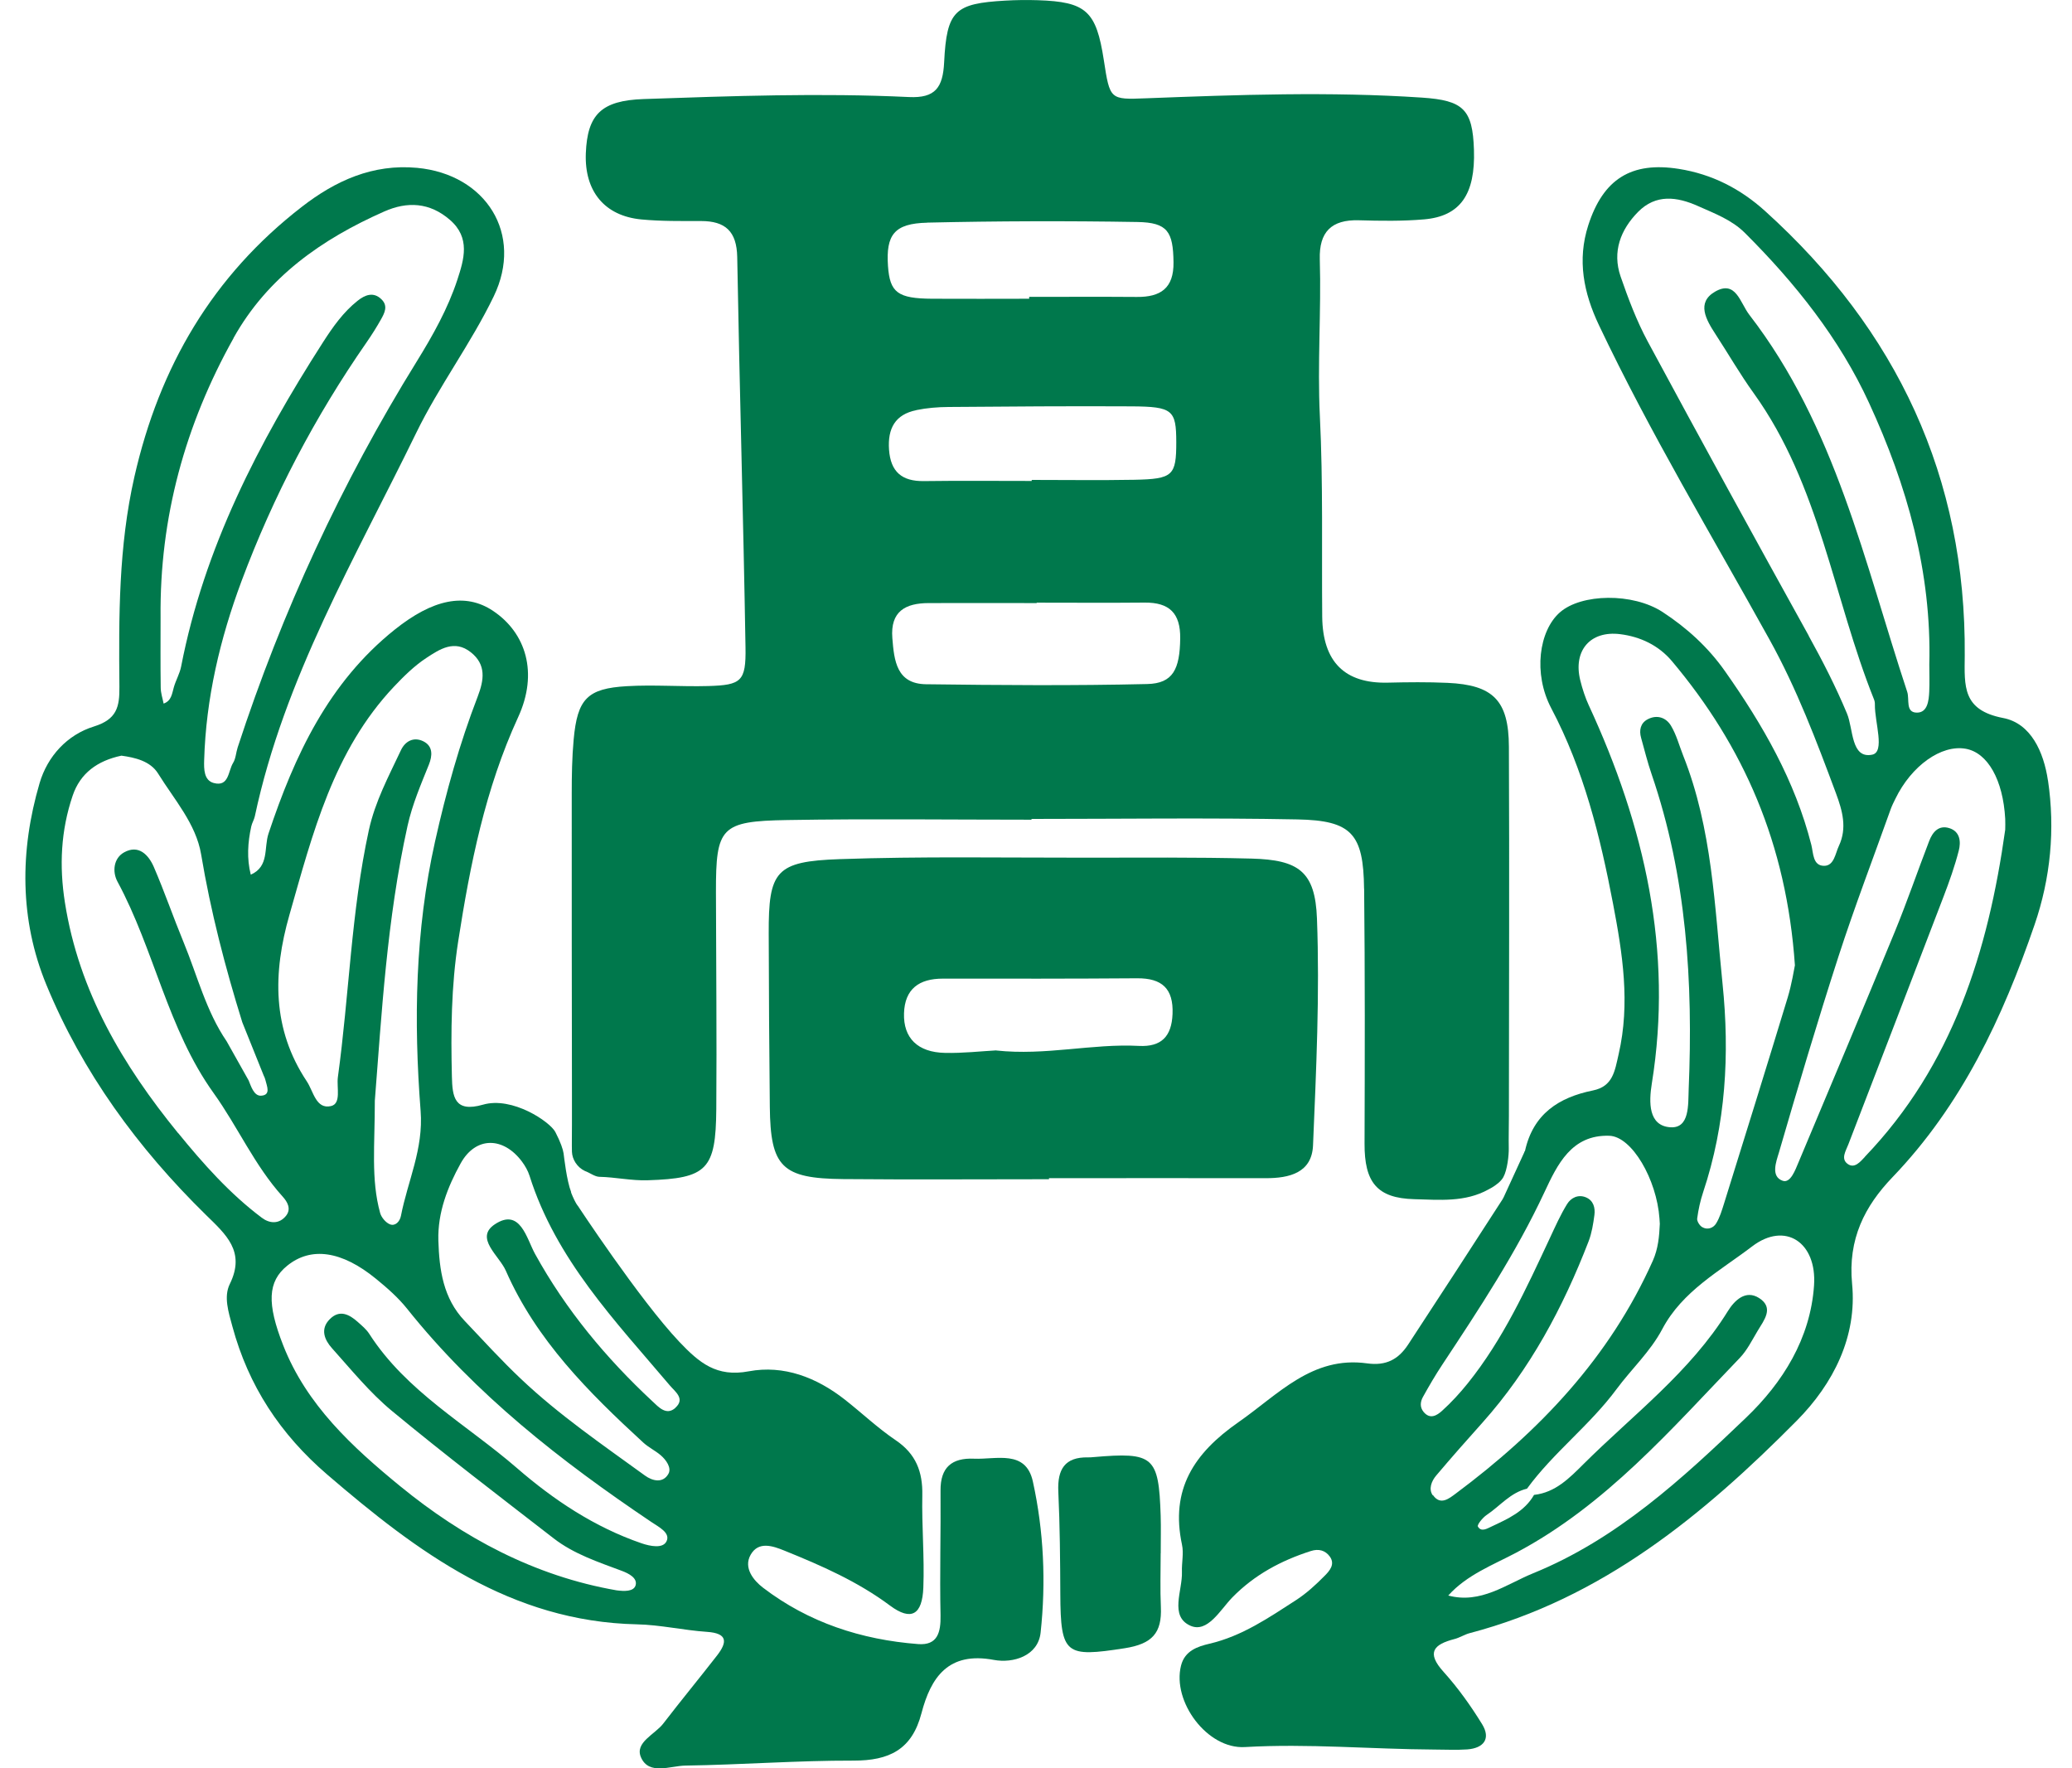
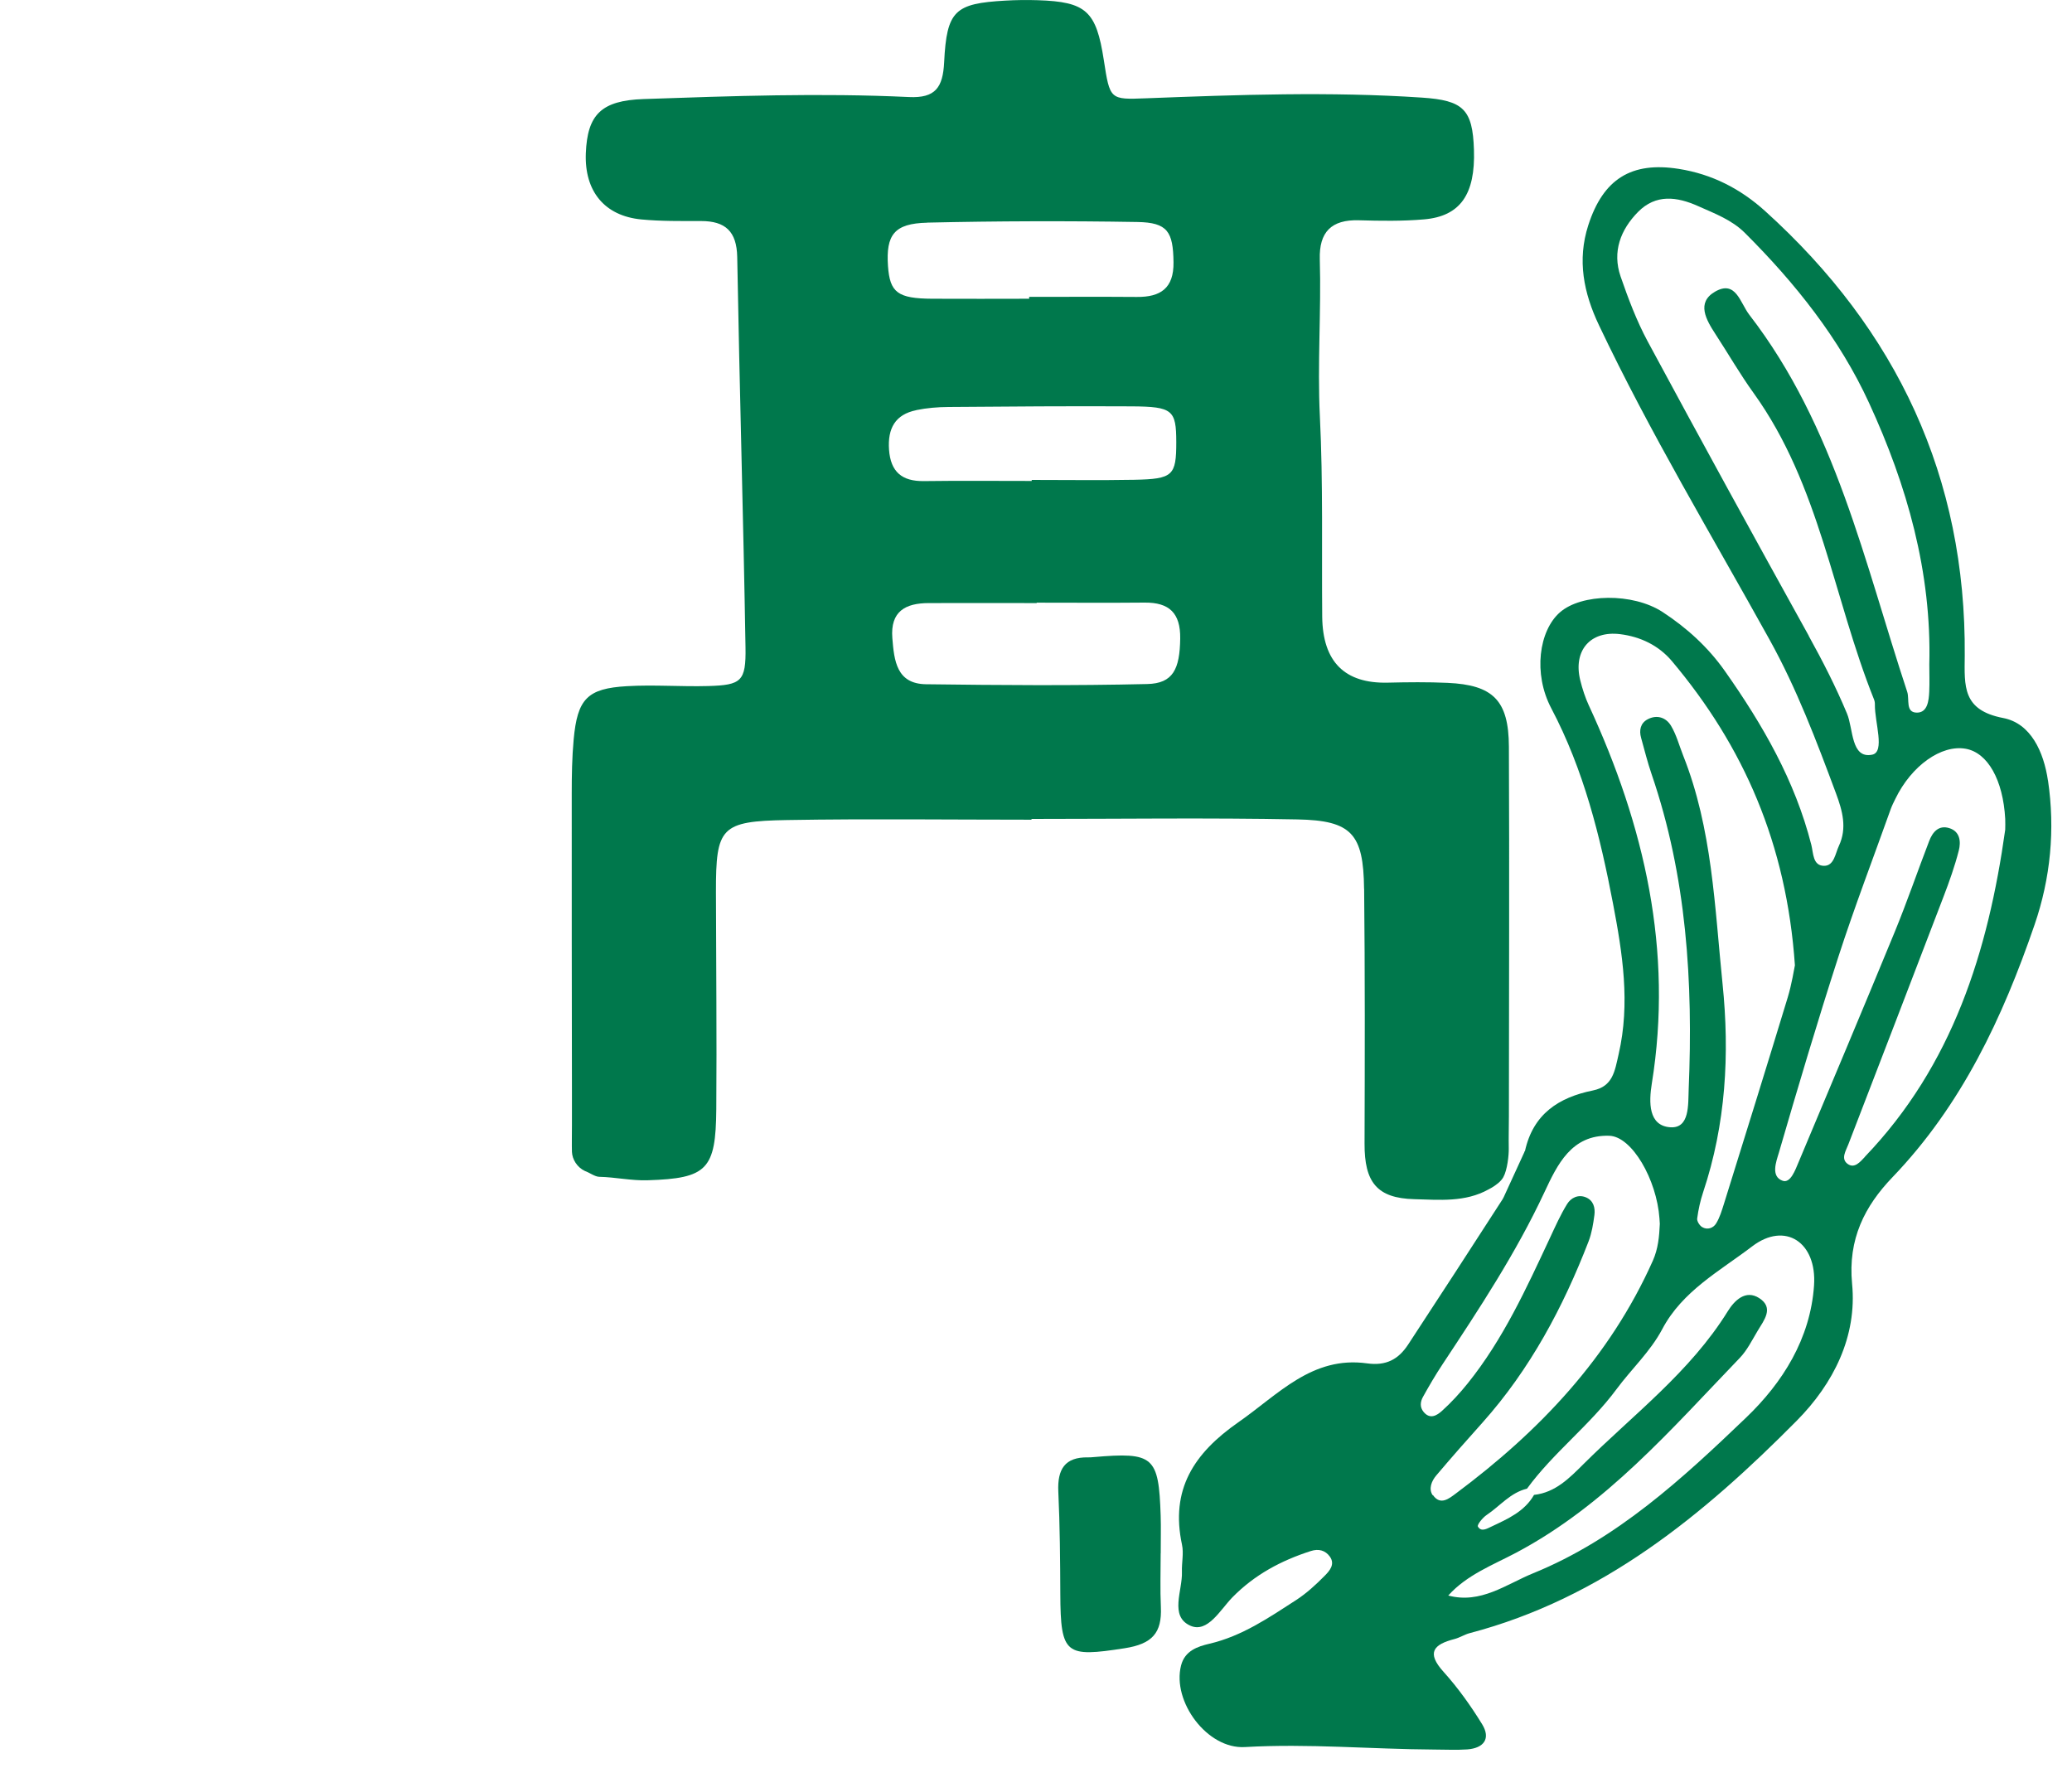
<svg xmlns="http://www.w3.org/2000/svg" id="_レイヤー_1" viewBox="0 0 300 256">
  <defs>
    <style>.cls-1{fill:#00784C;stroke-width:0px;}</style>
  </defs>
-   <path class="cls-1" d="M151.88,170.72c-9.93,0-19.87.07-29.8-.02-8.89-.08-10.53-1.76-10.62-10.47-.09-8.36-.14-16.72-.16-25.08-.03-9.05.99-10.45,10.29-10.77,11.75-.41,23.52-.2,35.28-.21,8.1,0,16.21-.08,24.31.13,6.83.18,9.25,1.84,9.5,8.7.41,10.92-.11,21.89-.57,32.82-.17,3.98-3.43,4.76-6.86,4.75-10.46-.02-20.91,0-31.37,0,0,.05,0,.11,0,.16ZM144.22,152.08c7.19.78,13.9-1.02,20.68-.66,3.25.17,4.74-1.37,4.87-4.62.15-3.69-1.54-5.19-5.12-5.17-9.38.07-18.77.06-28.15.05-3.41,0-5.5,1.48-5.61,5.02-.11,3.58,1.98,5.65,5.92,5.73,2.6.06,5.2-.24,7.41-.36Z" />
  <path class="cls-1" d="M168.05,224.89c0,2.59-.09,5.19.03,7.77.17,3.75-1.26,5.34-5.23,5.96-8.57,1.33-9.29.97-9.33-7.87-.02-4.94-.06-9.89-.29-14.82-.14-3.18.91-5.01,4.32-4.94.26,0,.52-.01.78-.04,8.7-.75,9.44-.12,9.72,8.47.06,1.82,0,3.64.01,5.46Z" />
-   <path class="cls-1" d="M82.7,172.6c-.66-1.69-1.02-5.05-1.1-5.62s-.43-1.62-1.19-3.09-6.22-5.2-10.49-3.96c-4.14,1.19-4.42-1.17-4.49-4.05-.16-6.55-.1-13.1.91-19.59,1.73-11.13,3.91-22.08,8.68-32.46,2.95-6.4,1.14-12.2-3.63-15.39-4.05-2.71-8.76-1.66-14.22,2.7-9.63,7.69-14.52,18.25-18.29,29.53-.69,2.06.13,4.77-2.57,5.96-.59-2.33-.44-4.66.07-6.98.11-.51.41-.97.52-1.48,4.25-19.98,14.56-37.43,23.36-55.49,3.31-6.8,7.94-12.96,11.23-19.78,4.35-9.01-1.12-17.66-11.09-18.6-6.44-.6-11.84,1.88-16.68,5.63-12.92,9.99-20.63,23.13-24.26,39.1-2.3,10.13-2.26,20.23-2.17,30.42.03,2.91-.38,4.7-3.7,5.73-3.84,1.19-6.71,4.29-7.86,8.21-2.87,9.78-2.9,19.76.98,29.17,5.23,12.7,13.27,23.68,23.08,33.3,2.9,2.84,5.81,5.31,3.48,10.04-.9,1.83-.19,4.05.38,6.14,2.33,8.61,6.93,15.59,13.72,21.43,13.07,11.23,26.56,21.29,44.85,21.69,3.38.07,6.75.86,10.14,1.09,2.98.2,2.98,1.46,1.47,3.41-2.57,3.31-5.24,6.54-7.79,9.86-1.22,1.59-4.18,2.74-3.23,4.9,1.15,2.63,4.24,1.22,6.43,1.19,8.11-.12,16.22-.74,24.33-.72,5.16.01,8.47-1.57,9.85-6.86,1.36-5.19,3.88-8.96,10.48-7.72,2.77.52,6.4-.55,6.77-3.95.79-7.29.46-14.69-1.12-21.87-1.02-4.66-5.3-3.17-8.53-3.31-3.2-.14-4.87,1.25-4.84,4.62.05,6.02-.13,12.04,0,18.06.05,2.47-.44,4.37-3.23,4.16-8.23-.63-15.88-3.12-22.48-8.17-1.32-1.01-2.88-2.85-1.78-4.77,1.14-1.99,3.19-1.28,4.91-.58,5.34,2.16,10.57,4.45,15.27,7.95,3.07,2.28,4.67,1.33,4.82-2.62.17-4.44-.24-8.9-.15-13.35.07-3.41-.92-6-3.86-7.98-2.59-1.75-4.88-3.93-7.35-5.87-4.09-3.21-8.84-5.05-13.92-4.1-4.67.88-7.17-1.24-10.05-4.27-5.76-6.08-14.9-20-14.73-19.75s-.29-.2-.95-1.88ZM41.9,132.47c3.37-11.8,6.37-23.77,15.15-33.07,1.43-1.51,2.95-3.01,4.67-4.14,1.92-1.26,4.08-2.72,6.46-.82,2.25,1.79,1.9,4.01.99,6.39-2.63,6.82-4.58,13.83-6.18,20.99-2.89,12.91-3.1,25.96-2.09,39.01.43,5.52-1.87,10.15-2.85,15.2-.16.82-.81,1.5-1.56,1.23-.61-.22-1.27-1-1.45-1.65-1.35-4.88-.76-9.87-.77-16.26.98-12.39,1.73-26.21,4.74-39.8.69-3.11,1.92-5.95,3.09-8.86.5-1.25.64-2.67-.83-3.38-1.39-.67-2.61,0-3.22,1.3-1.77,3.77-3.74,7.41-4.65,11.6-2.56,11.79-2.84,23.84-4.48,35.73-.2,1.49.53,3.84-1,4.19-2.17.5-2.53-2.12-3.5-3.58-5.05-7.59-4.91-15.71-2.52-24.08ZM33.81,48.94c4.93-8.83,12.79-14.33,21.82-18.32,3.34-1.48,6.57-1.33,9.5,1.2,3.02,2.6,2.05,5.74,1.09,8.68-1.38,4.2-3.55,8.06-5.88,11.83-10.89,17.58-19.51,36.23-25.93,55.88-.24.74-.27,1.61-.66,2.24-.73,1.17-.58,3.5-2.8,2.91-1.43-.38-1.43-2.02-1.39-3.31.26-8.96,2.3-17.58,5.41-25.92,4.59-12.28,10.64-23.83,18.13-34.6.74-1.07,1.44-2.18,2.08-3.32.5-.9,1.02-1.9.09-2.84-1.19-1.21-2.46-.65-3.49.17-2.07,1.64-3.58,3.78-5,5.99-9.35,14.57-17.22,29.78-20.56,46.99-.2,1.01-.75,1.94-1.04,2.94-.28.96-.34,2-1.49,2.4-.15-.76-.41-1.52-.42-2.29-.05-3.4-.02-6.8-.02-10.19-.15-14.46,3.56-27.89,10.57-40.43ZM25.79,164.05c-8-9.82-14.37-20.52-16.39-33.38-.84-5.31-.59-10.44,1.12-15.48,1.1-3.25,3.57-5.05,7.06-5.79,1.95.27,4.18.77,5.31,2.59,2.33,3.76,5.49,7.28,6.23,11.7,1.38,8.27,3.48,16.33,5.96,24.31l3.1,7.71h0c.11.21.2.44.26.69.2.85.82,2.15-.65,2.23-1.05.05-1.47-1.46-1.79-2.21l-3.18-5.66c-2.99-4.38-4.25-9.53-6.24-14.35-1.49-3.61-2.76-7.31-4.31-10.9-.77-1.77-2.21-3.27-4.3-2.11-1.53.85-1.73,2.79-.97,4.22,5.35,9.89,7.26,21.33,13.93,30.63,3.5,4.88,5.92,10.48,10,14.99.68.75,1.28,1.78.48,2.78-1,1.24-2.39,1.12-3.5.28-4.64-3.48-8.49-7.82-12.11-12.26ZM96.51,223.12c-.5,1.12-2.39.73-3.62.31-6.79-2.33-12.7-6.26-18.05-10.9-7.27-6.3-15.99-11.04-21.38-19.43-.42-.65-1.05-1.17-1.63-1.69-1.26-1.13-2.67-1.87-4.1-.41-1.41,1.43-.73,3,.34,4.19,2.79,3.11,5.47,6.42,8.67,9.07,7.66,6.34,15.57,12.37,23.43,18.46,2.93,2.27,6.45,3.42,9.89,4.71.98.37,2.26,1.03,1.97,2.07-.27.95-1.68.88-2.75.74-11.88-2.06-22.26-7.64-31.39-15.12-6.82-5.59-13.5-11.7-16.89-20.36-2.36-6.02-2.27-9.22.6-11.53,3.43-2.77,7.86-2.16,12.83,1.9,1.62,1.32,3.23,2.73,4.52,4.35,9.92,12.43,22.27,22.06,35.35,30.86,1.08.73,2.77,1.55,2.22,2.77ZM97.79,203.82c-1.31,1.18-2.45-.13-3.32-.94-6.73-6.27-12.54-13.25-17.01-21.36-1.21-2.2-2.14-6.72-5.82-4.27-2.96,1.97.63,4.53,1.59,6.7,4.41,10.06,11.99,17.62,19.9,24.89.76.7,1.73,1.16,2.52,1.83.82.7,1.61,1.84,1.13,2.7-.79,1.41-2.32,1.04-3.4.25-6.13-4.45-12.4-8.74-17.92-13.96-2.85-2.69-5.49-5.59-8.19-8.44-3.1-3.26-3.67-7.38-3.8-11.62-.12-4.06,1.35-7.78,3.22-11.16,2.18-3.95,6.18-3.89,8.88-.28.46.62.87,1.33,1.1,2.06,3.82,12.1,12.39,21,20.31,30.35.77.91,2.26,1.93.81,3.23Z" />
  <path class="cls-1" d="M296.52,113.01c-.62-4.18-2.48-8.29-6.48-9.06-5.93-1.14-5.61-4.59-5.57-9.02.21-25.83-9.83-47.14-28.9-64.37-3.6-3.25-7.7-5.35-12.51-6.11-6.86-1.08-10.94,1.46-13.1,8.17-1.62,5.05-.67,9.77,1.54,14.44,7.41,15.62,16.33,30.42,24.69,45.51,3.96,7.14,6.81,14.69,9.64,22.29.94,2.52,1.63,5.03.42,7.6-.52,1.1-.69,2.9-2.15,2.89-1.64-.01-1.54-1.84-1.84-3.03-2.36-9.28-7.03-17.38-12.49-25.13-2.46-3.5-5.54-6.29-9.04-8.58-4.34-2.83-11.78-2.67-14.87.04-3.04,2.66-3.9,8.87-1.26,13.88,4.71,8.93,7.09,18.55,8.95,28.31,1.37,7.17,2.51,14.41.81,21.78-.56,2.44-.82,4.66-3.72,5.25-4.98,1.01-8.66,3.42-9.84,8.76-.01.05-.08.09-.11.14l.02.03-3.02,6.58h-.01c-.04.07-.07.15-.11.22-4.54,7.04-9.1,14.06-13.69,21.06-1.4,2.13-3.17,3.11-5.95,2.72-7.95-1.1-12.83,4.49-18.62,8.52-6.47,4.51-9.88,9.74-8.17,17.74.27,1.25-.06,2.61-.01,3.92.1,2.71-1.85,6.43,1.22,7.8,2.49,1.11,4.33-2.3,6.07-4.09,3.22-3.29,7.07-5.34,11.37-6.72,1.11-.36,2.09-.12,2.76.81.8,1.13-.07,2.08-.74,2.76-1.27,1.29-2.64,2.55-4.15,3.53-3.95,2.55-7.83,5.22-12.55,6.32-1.7.4-3.56,1-4.11,3.16-1.32,5.21,3.79,12.12,9.24,11.8,9.19-.53,18.32.31,27.48.36,1.57,0,3.15.09,4.71-.02,2.4-.18,3.46-1.55,2.15-3.67-1.64-2.66-3.48-5.24-5.57-7.56-2.53-2.8-1.44-3.97,1.58-4.75.75-.19,1.44-.65,2.19-.85,19.18-5.03,33.83-17.09,47.36-30.75,5.33-5.38,8.76-12.22,8.02-19.82-.63-6.5,1.86-11.28,5.83-15.42,10.05-10.46,15.98-23.15,20.59-36.57,2.31-6.73,3-13.78,1.94-20.92ZM261.89,92.05c-7.85-14.17-15.65-28.37-23.33-42.63-1.6-2.98-2.81-6.19-3.92-9.4-1.23-3.58,0-6.77,2.53-9.34,2.57-2.6,5.6-2.23,8.72-.83,2.39,1.07,4.86,1.98,6.76,3.88,7.28,7.26,13.68,15.28,17.97,24.61,5.5,11.94,9.07,24.49,8.72,37.86,0,1.31.05,2.62-.01,3.93-.06,1.32-.25,3.04-1.78,3.04-1.7,0-1.05-1.92-1.41-3.01-6.21-18.79-10.38-38.43-22.87-54.6-1.33-1.73-1.94-5.08-4.96-3.33-2.72,1.58-1.29,4.06.06,6.13,1.86,2.85,3.56,5.81,5.55,8.57,9.57,13.31,11.51,29.59,17.41,44.32.1.24.14.51.13.77-.03,2.55,1.51,6.86-.4,7.24-3.08.62-2.71-3.75-3.64-5.96-1.62-3.88-3.51-7.57-5.54-11.24ZM230.06,102.17c-.54-1.18-.95-2.43-1.26-3.69-1.05-4.27,1.43-7.21,5.78-6.67,2.9.36,5.56,1.61,7.49,3.9,10.38,12.34,16.6,26.45,17.81,44.04-.13.59-.44,2.66-1.04,4.65-3.03,9.97-6.13,19.92-9.23,29.87-.31.98-.61,2-1.14,2.86-.41.67-1.27.97-2.02.52-.37-.22-.77-.85-.72-1.24.17-1.28.45-2.57.86-3.8,3.29-9.85,3.86-19.98,2.81-30.21-1.14-11.13-1.48-22.41-5.7-33.02-.57-1.44-.97-2.99-1.76-4.31-.72-1.2-2.04-1.65-3.39-.93-1.03.55-1.25,1.58-.94,2.68.49,1.76.93,3.54,1.52,5.26,5.08,14.82,6.02,30.12,5.37,45.6-.09,2.22.17,5.7-2.65,5.52-3.21-.21-3.12-3.65-2.69-6.32,3.11-19.28-1.06-37.32-9.11-54.74ZM207.44,216.48c-.63-.91-.18-2.06.51-2.87,2.19-2.59,4.44-5.14,6.71-7.67,6.88-7.71,11.65-16.66,15.35-26.23.46-1.2.67-2.52.84-3.8.14-1.06-.14-2.12-1.24-2.57-1.12-.46-2.16.08-2.71.97-.95,1.54-1.7,3.22-2.47,4.87-3.43,7.34-6.79,14.71-11.91,21.08-1.14,1.42-2.39,2.78-3.74,4-.71.64-1.72,1.3-2.67.14-.57-.7-.46-1.49-.08-2.17.89-1.6,1.81-3.18,2.82-4.7,5.33-8.06,10.65-16.12,14.76-24.92,1.87-3.99,3.91-8.36,9.4-8.18,3.28.11,6.86,6.33,7.26,11.97.02.26.03.52.05.78-.08,1.83-.24,3.61-1.01,5.34-6.25,14-16.41,24.68-28.52,33.7-.97.72-2.23,1.78-3.31.24ZM262.65,186.11c-.53,7.69-4.54,14.06-9.84,19.13-9.23,8.84-18.7,17.59-30.81,22.52-3.91,1.59-7.6,4.49-12.31,3.23,2.69-3,6.45-4.41,9.85-6.21,13-6.9,22.4-17.84,32.35-28.18,1.07-1.11,1.78-2.57,2.59-3.92.92-1.54,2.42-3.34.23-4.75-1.98-1.27-3.59.36-4.54,1.89-5.46,8.82-13.7,14.98-20.89,22.13-2.02,2.01-4.07,4.13-7.17,4.47-1.38,2.41-3.78,3.46-6.13,4.57-.69.32-1.52.85-2,.01-.14-.25.69-1.29,1.28-1.68,1.93-1.29,3.43-3.23,5.83-3.8,3.82-5.23,9.08-9.16,12.96-14.4,2.15-2.91,4.9-5.44,6.62-8.69,2.92-5.54,8.39-8.45,13.01-11.98,4.81-3.67,9.4-.57,8.97,5.64ZM270.02,167.48c-.66.69-1.5,1.76-2.51,1.02-1.02-.75-.25-1.88.11-2.83,4.6-11.95,9.21-23.9,13.78-35.86.84-2.19,1.63-4.41,2.21-6.68.32-1.25.2-2.75-1.38-3.24-1.55-.48-2.42.59-2.91,1.87-1.69,4.39-3.21,8.84-5,13.19-4.57,11.11-9.24,22.18-13.89,33.26-.5,1.18-1.19,3.14-2.33,2.73-1.75-.62-.93-2.76-.55-4.03,2.77-9.51,5.59-19.01,8.64-28.44,2.33-7.19,5.04-14.26,7.58-21.38.18-.49.42-.96.65-1.43,2.32-4.8,6.66-7.89,10.19-7.26,3.19.57,5.41,4.51,5.72,10.15.03.52,0,1.05,0,1.57-2.47,17.62-7.62,34.11-20.32,47.35Z" />
  <path class="cls-1" d="M197.51,128.66c.13,12.3.1,24.61.06,36.91-.02,5.57,1.78,7.9,7.2,8.04,3.6.09,7.36.48,10.76-1.42.15-.08.32-.18.49-.27.55-.33,1.29-.86,1.64-1.49.59-1.06.81-3.22.79-4.16-.03-1.57.02-3.14.02-4.71.01-17.82.08-35.63,0-53.45-.03-6.71-2.28-8.95-8.88-9.25-2.87-.13-5.76-.1-8.64-.03q-9.39.23-9.51-9.52c-.09-9.69.14-19.4-.34-29.07-.37-7.58.21-15.13-.01-22.69-.12-3.95,1.67-5.78,5.66-5.66,3.14.09,6.3.14,9.43-.13,5.26-.45,7.44-3.63,7.23-10.07-.19-5.87-1.54-7.16-7.54-7.56-13.32-.89-26.63-.41-39.94.1-5.21.2-5.23.23-6.11-5.52-1.1-7.12-2.54-8.45-9.57-8.68-1.57-.05-3.15-.03-4.71.06-7.27.42-8.47,1.41-8.84,8.92-.18,3.66-1.27,5.22-5.09,5.04-12.81-.61-25.62-.15-38.42.29-6.11.21-8.15,2.22-8.37,7.86-.21,5.48,2.7,9.06,8.04,9.57,2.86.27,5.76.23,8.64.23,3.52,0,5.17,1.49,5.24,5.21.33,18.85.89,37.69,1.2,56.53.08,4.91-.61,5.44-5.39,5.58-3.93.11-7.87-.21-11.78.02-5.74.33-7.17,1.84-7.71,7.71-.24,2.6-.28,5.23-.28,7.85-.01,14.41.01,28.82.03,43.23,0,1.42,0,2.84,0,4.26h0s0,.06,0,.16c0,.1,0,.19,0,.29,0,.02,0,.03,0,.05,0,.96-.03,3.05,0,3.86.04,1.07.72,2.23,1.88,2.78,0,0,0,0,0,0,.69.24,1.42.82,2.07.84,2.34.05,4.68.58,7.01.5,8.61-.27,9.87-1.54,9.94-10.31.08-10.48-.03-20.96-.05-31.43-.01-9.37.68-10.25,10.32-10.41,11.79-.2,23.58-.05,35.37-.05v-.11c12.84,0,25.67-.18,38.5.07,7.86.15,9.56,2.09,9.65,10.03ZM134.24,32.23c10.14-.23,20.29-.26,30.43-.09,4.41.07,5.18,1.42,5.24,5.83.05,3.78-1.89,5.05-5.31,5.02-5.2-.04-10.39-.01-15.59-.01,0,.09,0,.18,0,.27-4.68,0-9.36.03-14.03,0-5.01-.03-6.14-.9-6.41-4.73-.31-4.52.9-6.17,5.68-6.28ZM132.68,59.37c1.52-.31,3.09-.44,4.64-.45,8.85-.07,17.71-.14,26.56-.09,5.91.04,6.42.54,6.43,5.17,0,4.86-.48,5.35-6.09,5.46-4.95.09-9.9.02-14.84.02,0,.05,0,.1,0,.15-5.21,0-10.41-.05-15.62.02-3.16.04-4.81-1.32-5.04-4.56-.21-3.05.88-5.09,3.96-5.71ZM166.11,99.03c-10.67.25-21.36.17-32.04.03-4.26-.06-4.61-3.41-4.87-6.68-.31-3.89,1.91-5.06,5.26-5.07,5.21-.02,10.43,0,15.64,0,0-.02,0-.04,0-.06,5.21,0,10.43.04,15.64-.01,3.56-.03,5.19,1.52,5.14,5.2-.06,4.41-1.02,6.51-4.78,6.59Z" />
</svg>